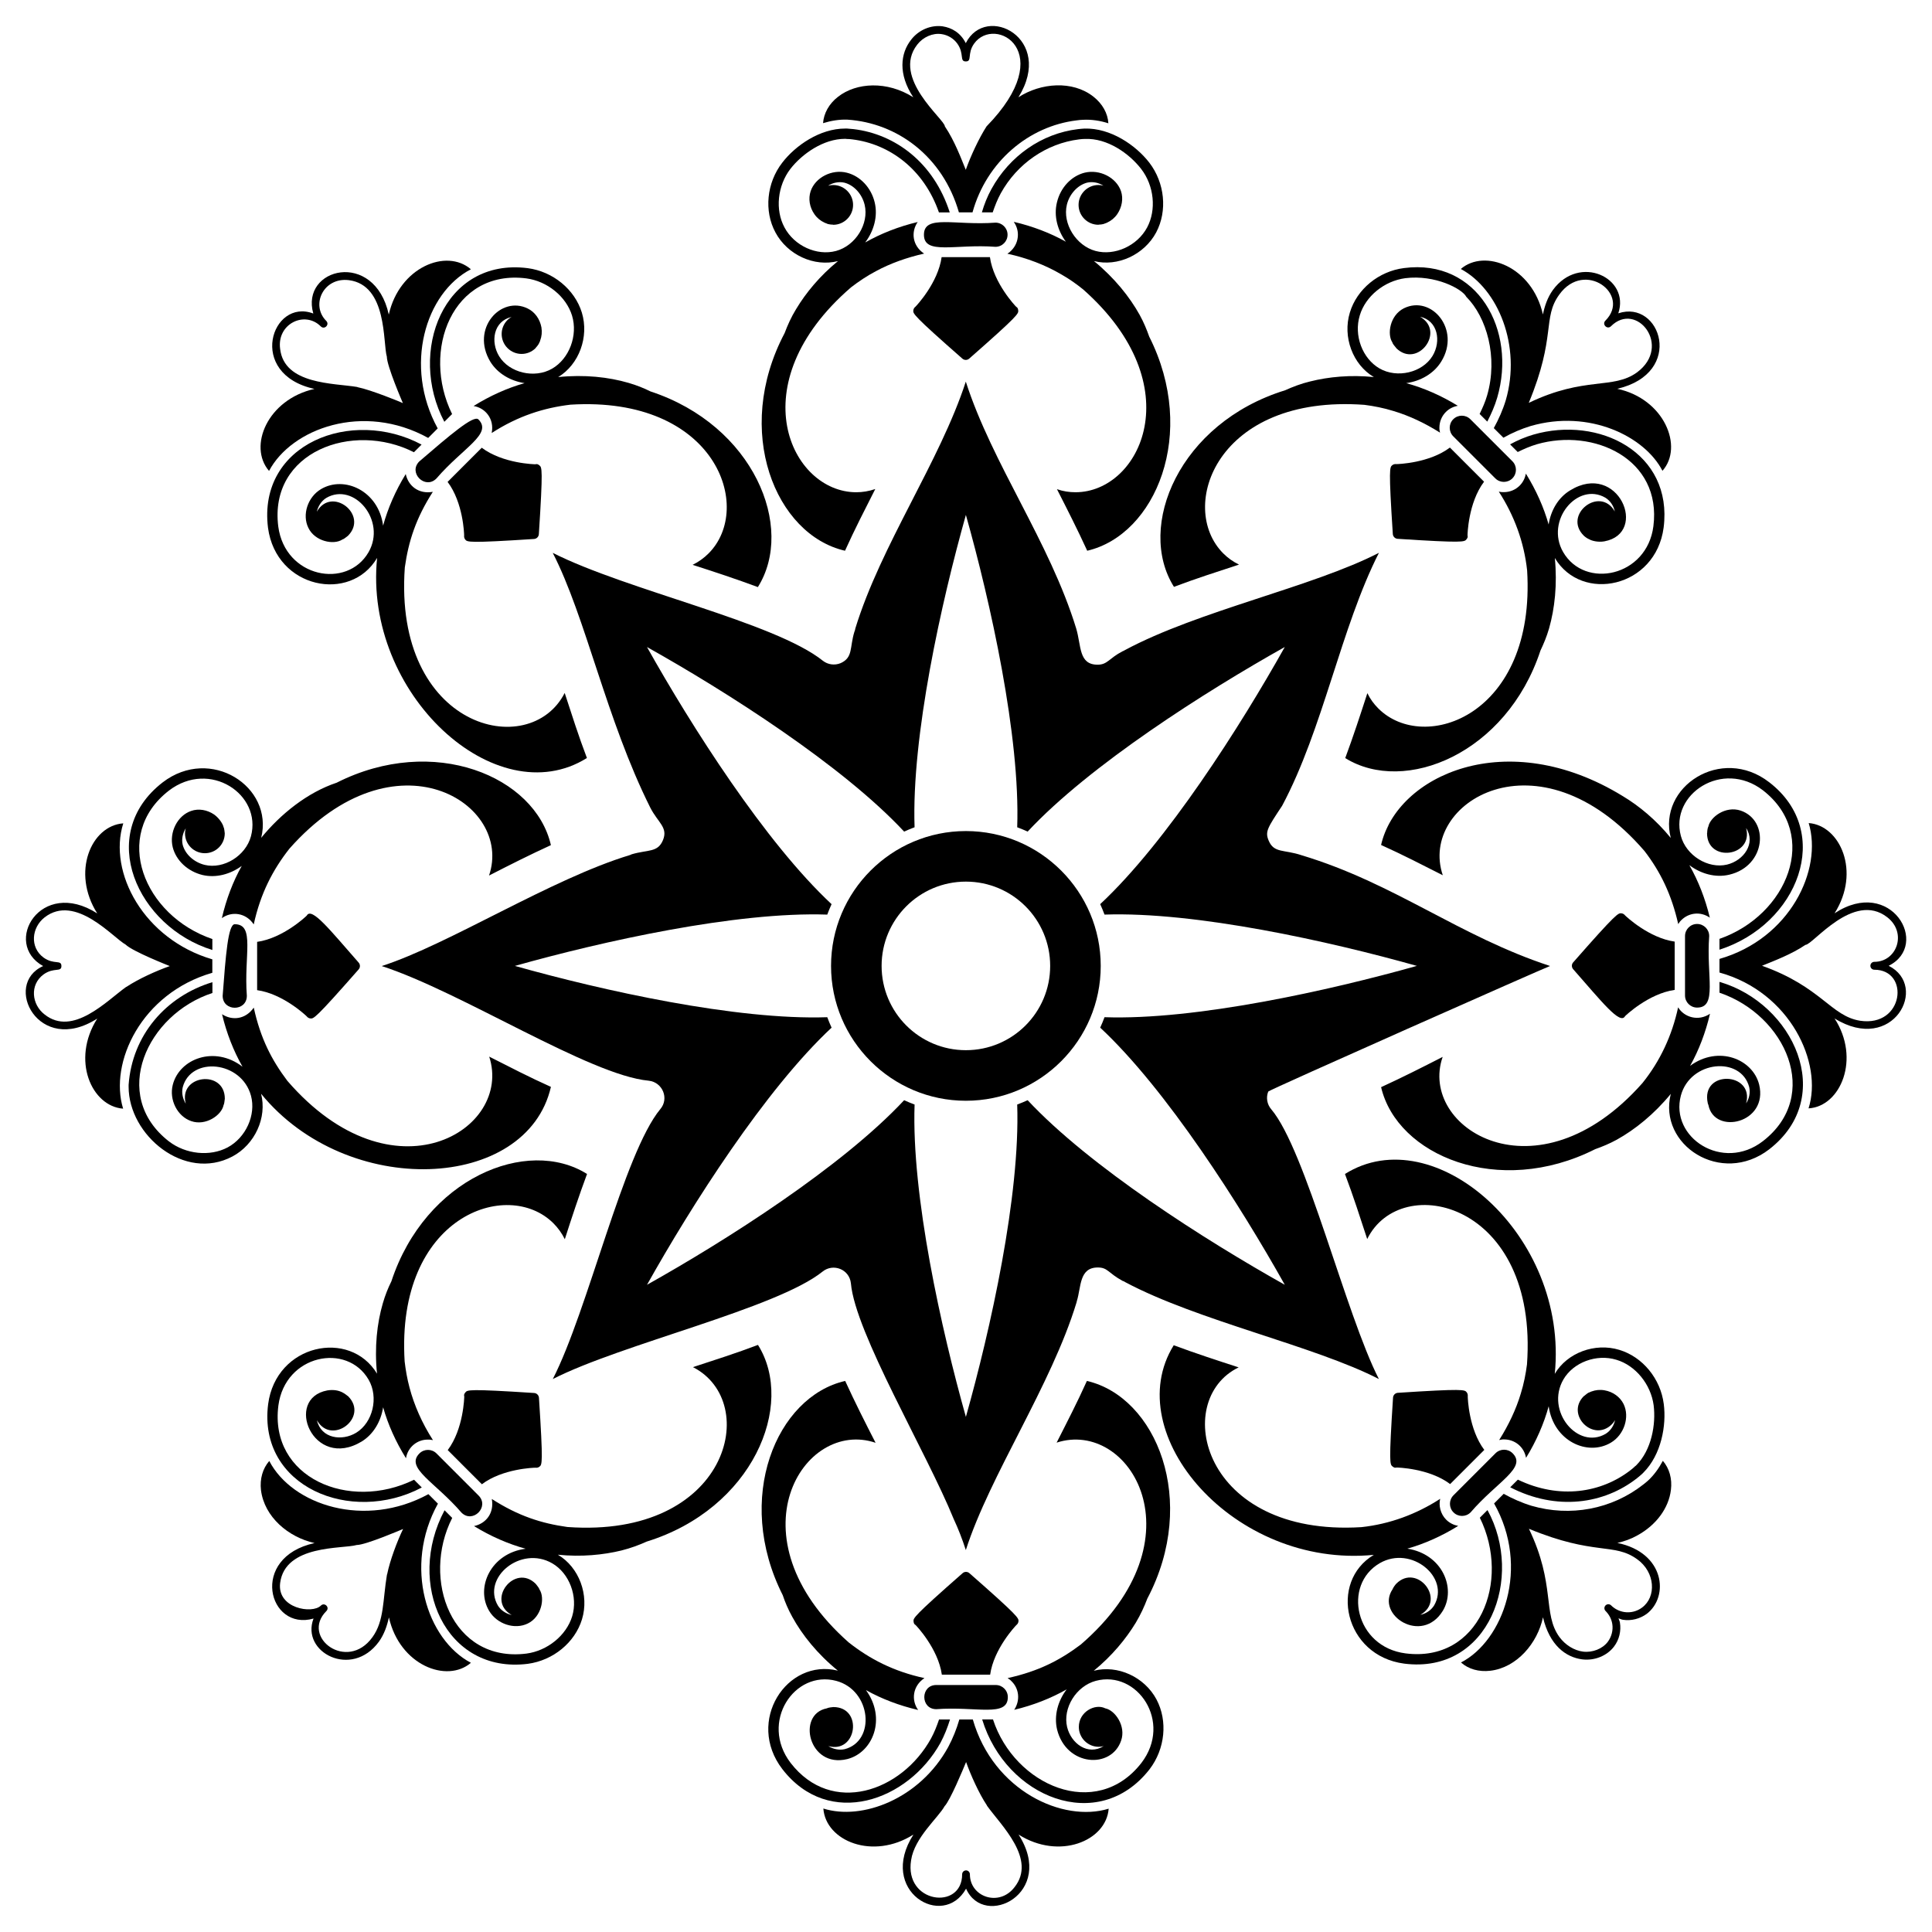
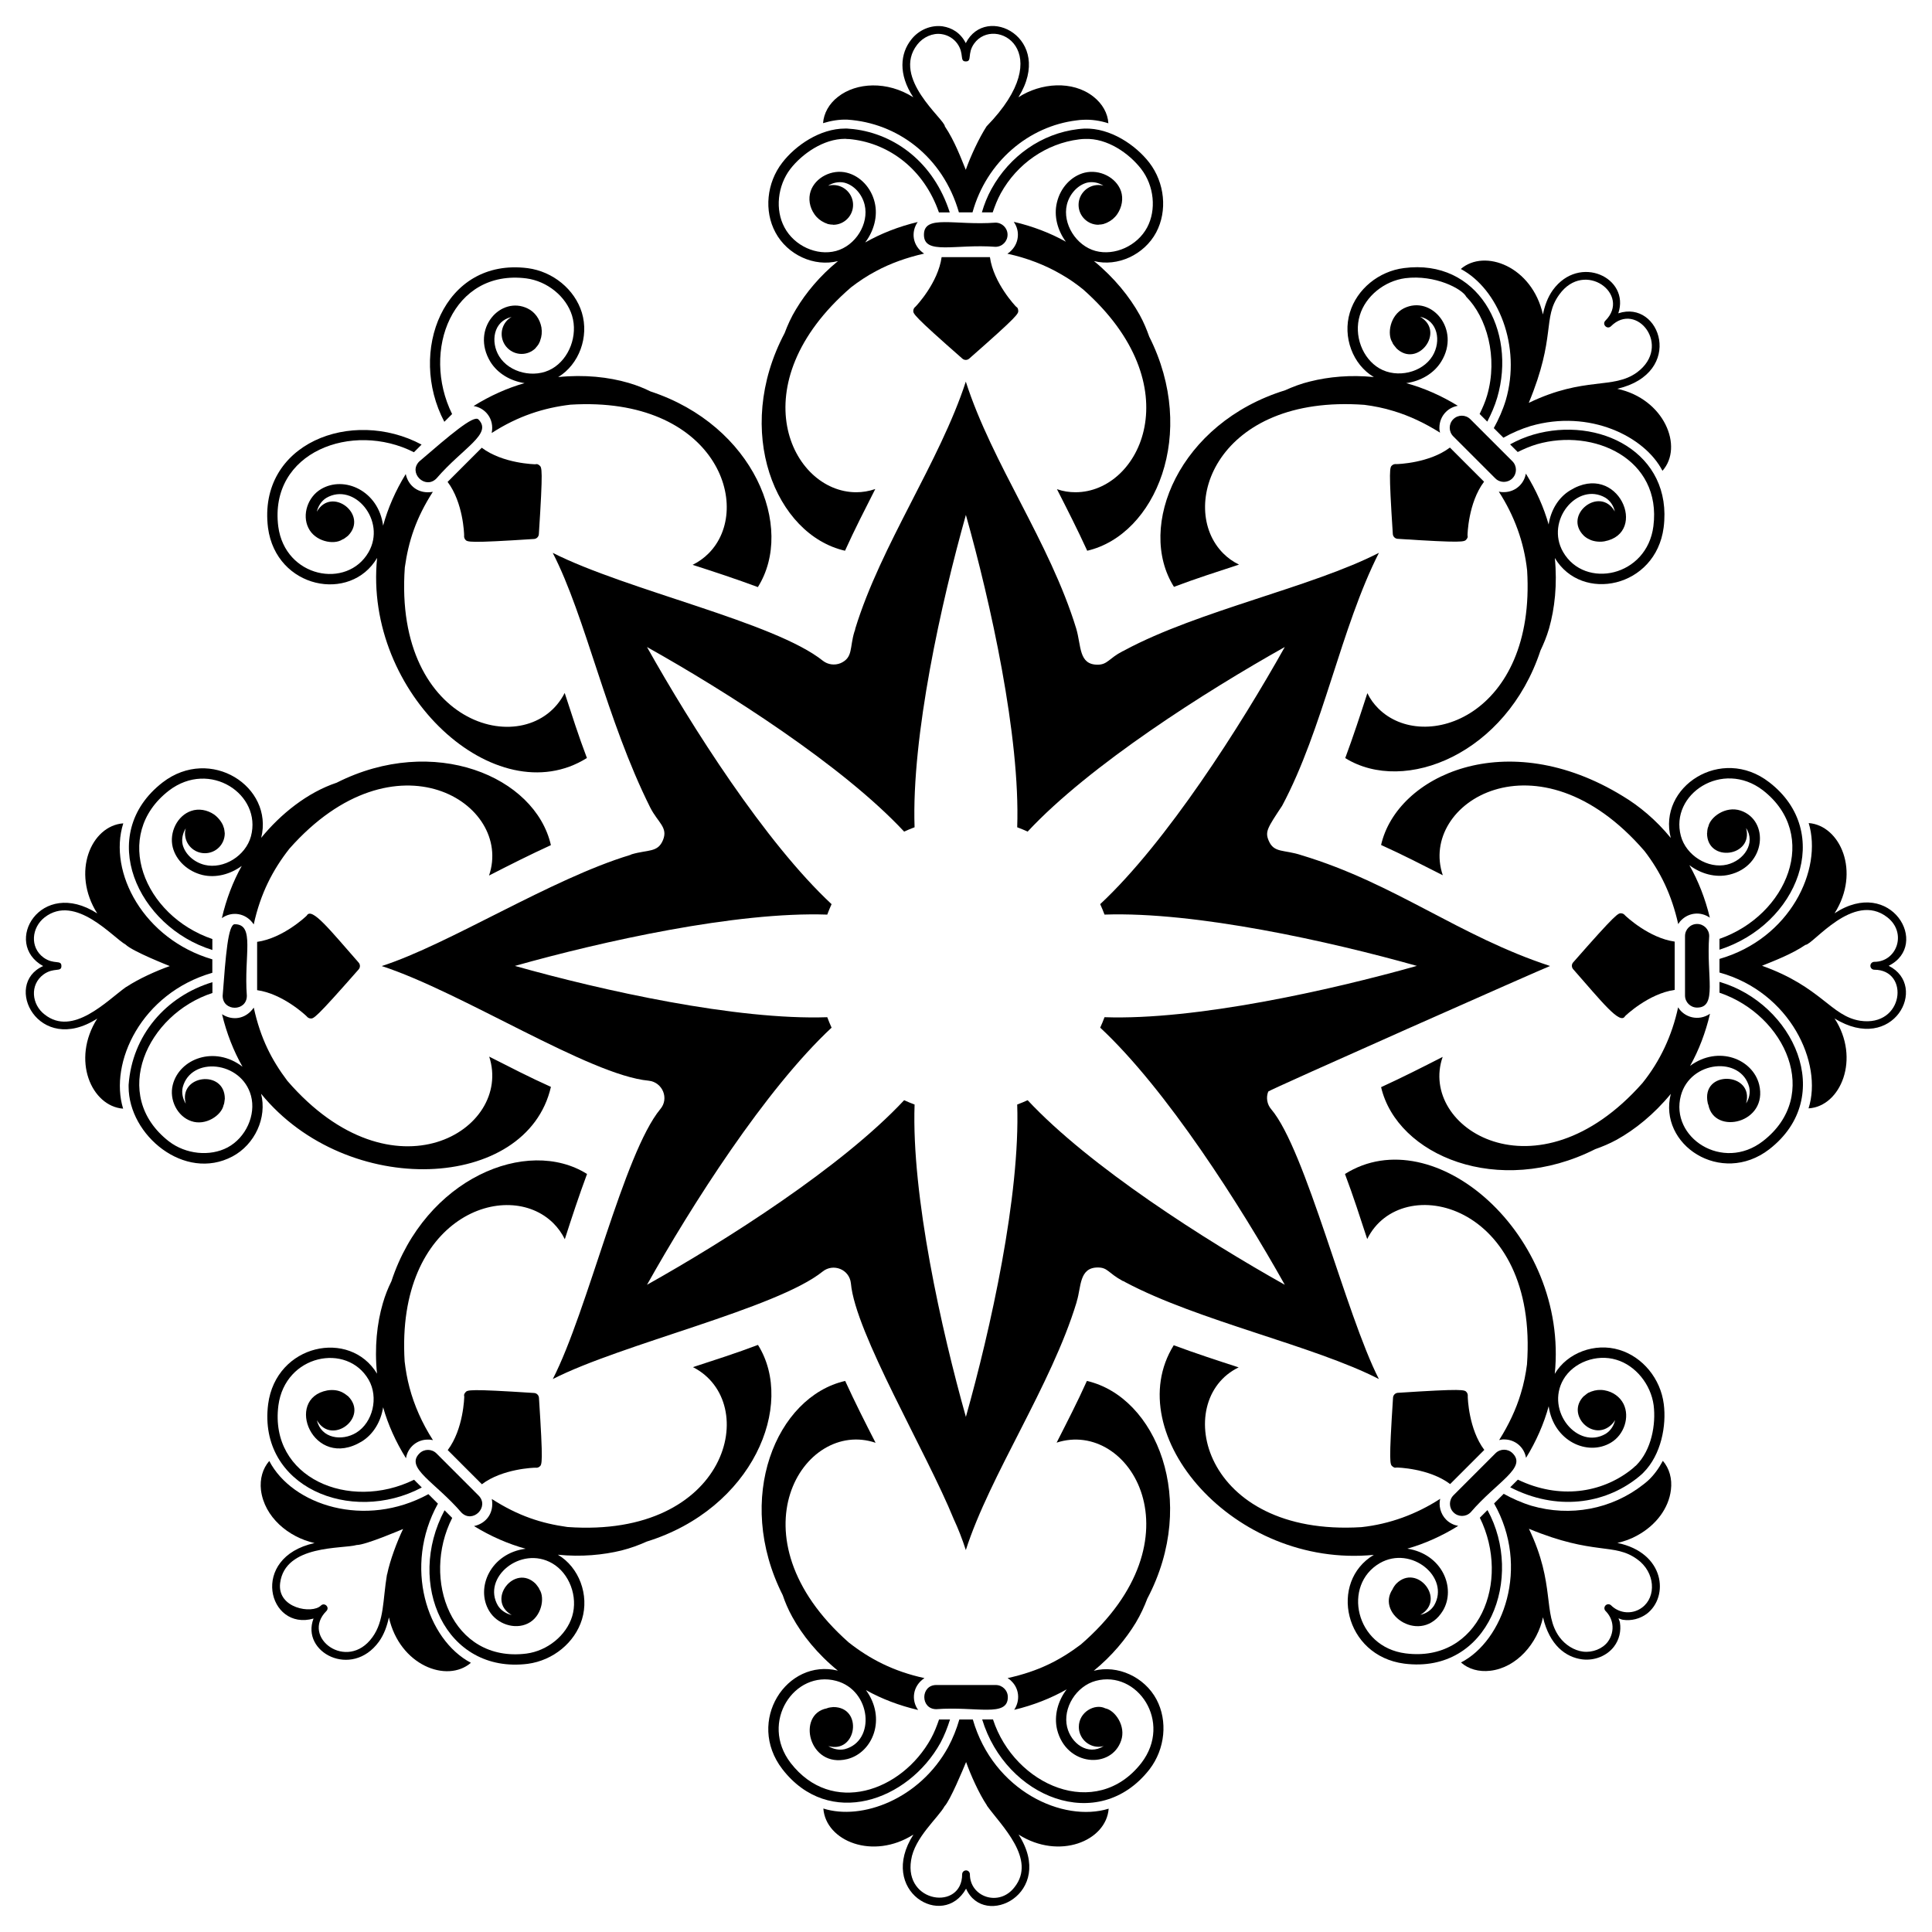
<svg xmlns="http://www.w3.org/2000/svg" fill="#000000" width="800px" height="800px" version="1.1" viewBox="144 144 512 512">
  <g>
    <path d="m392.13 596.95c10.594-0.801 18.957 2.25 18.957-3.203 0-0.887-0.359-1.688-0.938-2.266-0.578-0.578-1.379-0.938-2.266-0.938h-15.75c-4.242-0.004-4.246 6.406-0.004 6.406z" />
    <path d="m437.81 623.32c-12.062 3.727-30.543-4.664-36.004-23.645h-3.566c-0.734 2.519-1.703 4.961-2.945 7.289-7.555 13.809-22.879 19.547-33.098 16.316 0.633 8.625 13.109 13.73 23.871 6.898-9.59 14.98 7.863 25.27 13.953 14.34 4.766 10.758 23.898 1.262 13.914-14.34 10.758 6.824 23.234 1.719 23.875-6.859zm-24.957 20.809c-4.055 5.305-11.82 2.582-11.82-3.41 0-0.582-0.465-1.047-1.008-1.047-0.582 0-1.047 0.465-1.047 1.047 0 9.648-15.41 7.699-13.523-3.762 0.871-5.965 7.219-11.27 8.875-14.301 1.449-1.465 4.922-9.824 5.695-11.703 1.164 3.305 3.371 8.277 5.504 11.473 0 0.039 0.039 0.078 0.039 0.117 3.715 5.188 13.223 14.133 7.285 21.586z" />
    <path d="m351.35 612.86c12.34 15.926 33.336 8.469 41.895-7.016 1.047-1.977 1.859-4.031 2.519-6.164h-2.906c-0.582 1.707-1.242 3.41-2.133 5.039-7.769 14.086-26.305 20.562-37.203 6.473-8.273-10.809 1.016-24.699 12.09-21.742 9.316 2.504 10.516 15.938 2.25 18.098-1.512 0.348-3.102-0.039-4.34-0.812 7.566 2.082 9.281-10.348 1.316-10.348-0.461 0.051-1.277 0.113-1.742 0.348-8.047 1.57-4.805 15.953 5.426 13.445 6.816-1.719 10.457-10.77 4.961-18.289 4.148 2.324 8.836 4.109 13.836 5.273-1.871-2.594-1.473-6.356 1.668-8.449-8.215-1.777-14.535-5.094-20.074-9.457-31.715-28.051-11.992-59.418 7.129-52.902-2.75-5.348-5.504-10.812-8.059-16.391-18.215 4.144-29.531 31.078-16.547 56.773 0.621 1.863 1.434 3.762 2.519 5.738 2.637 4.805 6.664 9.844 12.094 14.262-13.543-3.34-24.48 13.391-14.699 26.121z" />
    <path d="m444.98 574.06c1.316-2.207 2.285-4.34 3.062-6.394 13.68-25.965 2.363-53.48-16.004-57.703-2.519 5.617-5.309 11.004-8.023 16.352 19.426-6.332 38.801 25.469 6.434 53.48-5.516 4.164-11.242 7.129-19.418 8.914 0.387 0.27 0.738 0.504 1.047 0.852 1.918 1.855 2.402 4.953 0.695 7.559 5.039-1.203 9.766-3.062 13.914-5.426-2.324 3.023-3.41 6.938-2.559 10.617 2.438 9.852 14.398 10.551 16.973 2.984 1.363-3.856-1.586-8.055-4.184-8.566-2.731-1.363-7.016 0.938-7.016 4.922 0 2.906 2.363 5.269 5.269 5.269 0.465 0 0.891-0.074 1.316-0.191-4.195 2.625-8.629-0.68-9.688-5.039-1.203-5.039 2.402-10.852 7.598-12.246 10.98-2.934 20.422 10.855 12.094 21.742-11.996 15.438-33.633 6-39.336-11.512h-2.867c6.281 20.695 30.797 30.633 44.375 13.18 4.109-5.387 4.844-12.789 1.82-18.484-3.18-5.969-10.309-9.227-16.625-7.598 4.844-3.953 8.527-8.449 11.121-12.711z" />
-     <path d="m413.9 573.71c0.102-0.867 0.148-1.262-13-12.805-0.512-0.449-1.285-0.453-1.801 0-13.145 11.543-13.098 11.938-12.996 12.801 0.051 0.445 0.152 0.734 0.543 0.949 0.09 0.074 5.984 6.211 6.953 13.148h12.801c0.953-6.805 6.637-12.84 6.941-13.141 0.305-0.223 0.512-0.574 0.559-0.953z" />
    <path d="m407.81 209.41c0.887 0 1.688-0.359 2.266-0.938 0.582-0.582 0.938-1.383 0.938-2.266 0-1.77-1.434-3.203-3.203-3.203-10.719 0.812-18.957-2.246-18.957 3.207 0 5.453 8.352 2.394 18.957 3.199z" />
    <path d="m366.07 169.66c-2.402 1.863-3.758 4.379-3.953 6.977 2.172-0.66 4.34-1.008 6.434-0.93 13.195 0.859 25.293 9.723 29.57 24.57h3.606c3.727-13.469 14.941-22.852 27.594-24.375 0.582-0.078 1.203-0.156 1.746-0.156 2.207-0.117 4.496 0.234 6.664 0.93-0.156-2.637-1.551-5.156-3.953-7.055-5.559-4.383-13.992-3.668-19.883 0.156 9.684-15.613-8.598-24.992-13.953-14.34-1.367-2.719-3.633-4.062-6.125-4.457-3.141-0.426-6.394 0.969-8.371 3.566-2.832 3.598-3.477 9.086 0.582 15.23-6.918-4.383-15.074-3.953-19.957-0.117zm21.004-13.832c1.551-2.016 4.109-3.141 6.434-2.793 1.668 0.234 3.219 1.164 4.188 2.519 1.922 2.691 0.512 4.727 2.25 4.727 1.766 0 0.297-2.051 2.207-4.727 5.461-7.648 22.691 2.066 3.293 21.938-2.031 3.16-4.266 7.992-5.504 11.508-1.141-2.766-2.949-7.691-5.543-11.508 0-1.848-14.207-12.789-7.324-21.664z" />
    <path d="m450.4 205.59c3.023-5.699 2.285-13.137-1.82-18.488-3.606-4.648-10.27-9.223-17.168-9.031-0.543 0.039-1.164 0.078-1.781 0.156-9.535 1.164-18.059 7.055-22.902 15.891-1.086 1.977-1.898 4.027-2.519 6.16h2.867c0.582-1.707 1.242-3.41 2.133-5.039 4.34-7.867 12.094-13.215 20.734-14.301 0.582-0.078 1.086-0.117 1.551-0.117 5.93-0.27 11.742 3.836 14.922 7.945 3.449 4.457 4.07 10.852 1.59 15.5-2.598 4.883-8.605 7.598-13.68 6.238-5.152-1.395-8.797-7.207-7.598-12.246 0.695-2.867 2.867-5.195 5.348-5.852 1.512-0.348 3.098 0 4.34 0.812-0.426-0.117-0.852-0.191-1.316-0.191-2.906 0-5.269 2.363-5.269 5.269s2.363 5.269 5.269 5.269c0.039 0 0.039-0.039 0.078-0.039h0.039 0.039c0.426 0 0.812-0.078 1.164-0.156 0.156-0.039 0.273-0.078 0.426-0.156 0.191-0.039 0.387-0.156 0.582-0.234 1.008-0.465 1.938-1.203 2.637-2.207 1.277-1.859 1.668-4.148 1.008-6.125-1.277-3.641-5.656-5.852-9.648-4.883-3.527 0.891-6.394 3.949-7.324 7.867-0.891 3.606 0.156 7.402 2.363 10.426-4.144-2.324-8.836-4.109-13.797-5.269 0.66 0.969 1.086 2.129 1.086 3.41 0 1.59-0.621 3.062-1.742 4.188-0.309 0.348-0.66 0.617-1.047 0.852 5.231 1.125 10.078 3.023 14.262 5.465 2.129 1.203 4.031 2.559 5.812 3.992 28.832 25.5 15.191 53.754-2.016 53.754-1.629 0-3.254-0.23-4.922-0.812 2.711 5.309 5.465 10.734 8.023 16.316 18.098-4.223 29.375-31.078 16.434-56.734-0.66-1.863-1.434-3.762-2.519-5.738-2.672-4.805-6.703-9.844-12.129-14.297 6.262 1.59 13.316-1.664 16.492-7.594z" />
    <path d="m354.99 225.89c-1.355 2.207-2.285 4.34-3.062 6.394-13.719 25.965-2.402 53.48 16.008 57.668 2.519-5.582 5.309-11.004 8.02-16.352-1.703 0.582-3.371 0.852-5.039 0.852-17.324 0-31.082-28.637-1.395-54.293 2.016-1.551 4.188-3.023 6.629-4.305 3.797-2.055 8.141-3.602 12.75-4.648-3.137-2.09-3.519-5.754-1.703-8.371-5.039 1.199-9.766 3.059-13.914 5.422 2.285-3.023 3.41-6.938 2.519-10.617-0.93-3.914-3.836-6.977-7.363-7.867-3.953-1.008-8.371 1.238-9.609 4.883-0.66 1.977-0.309 4.262 1.008 6.125 0.695 1.008 1.629 1.746 2.637 2.207 0.195 0.078 0.387 0.195 0.582 0.234 0.117 0.078 0.273 0.117 0.387 0.156 0.387 0.078 0.777 0.156 1.164 0.156h0.078 0.039s0.039 0.039 0.078 0.039c2.906 0 5.269-2.363 5.269-5.269s-2.363-5.269-5.269-5.269c-0.465 0-0.93 0.078-1.355 0.191 1.242-0.812 2.828-1.16 4.34-0.812 2.519 0.66 4.652 2.984 5.348 5.852 1.203 5.039-2.402 10.852-7.598 12.246-5.078 1.355-11.043-1.355-13.641-6.238-2.519-4.648-1.859-11.047 1.551-15.5 3.102-3.992 8.758-7.984 14.496-7.984 0.156 0 0.309 0 0.426 0.039 0.465 0 1.008 0.039 1.551 0.117 9.723 1.215 18.879 7.785 22.902 19.34h2.867c-4.246-13.207-14.445-20.723-25.43-22.062-0.66-0.074-1.238-0.117-1.781-0.156h-0.504c-6.703 0-13.176 4.496-16.664 9.031-4.148 5.352-4.883 12.789-1.82 18.488 3.18 5.969 10.309 9.223 16.586 7.598-4.844 3.949-8.527 8.445-11.086 12.707z" />
    <path d="m386.04 226.24c-0.102 0.867-0.148 1.262 13 12.805 0.512 0.449 1.285 0.453 1.801 0 13.145-11.543 13.098-11.938 12.996-12.801-0.051-0.445-0.152-0.734-0.543-0.949-0.09-0.074-5.981-6.211-6.953-13.148h-12.801c-0.953 6.805-6.637 12.84-6.941 13.141-0.305 0.223-0.512 0.574-0.559 0.953z" />
    <path d="m259.68 529.18c-1.246-1.246-3.269-1.262-4.531 0-3.856 3.848 4.191 7.586 11.137 15.672 3 2.996 7.527-1.531 4.531-4.531z" />
    <path d="m244.41 579.07c1.398-1.945 2.164-4.191 2.656-6.441 2.844 12.68 15.367 17.504 21.73 12.031-11.668-6.168-17.953-25.523-8.742-42.176l-2.519-2.519c-16.77 9.18-36.059 2.957-42.176-8.797-1.727 2-2.551 4.738-2.191 7.781 0.918 7.059 7.211 12.406 14.195 13.977-17.402 3.809-12.273 23.441-0.273 20.004-3.43 8.941 10.109 16.031 17.32 6.141zm-26.172-15.539c1.297-10.285 16.641-9.008 20.277-10.086 2.391 0 11.902-4.082 12.305-4.25-1.59 3.316-3.496 8.383-4.219 12.004-0.027 0.027-0.027 0.082-0.055 0.109-1.133 6.781-0.691 12.203-3.836 16.551-6.711 9.348-19.109-0.004-12.223-6.906 0.988-0.984-0.484-2.418-1.453-1.453-2.273 2.281-11.613 0.77-10.797-5.969z" />
    <path d="m293.68 472.41c1.836-5.727 3.754-11.539 5.891-17.293-15.812-9.949-42.859 1.094-51.848 28.445-0.879 1.754-1.645 3.672-2.273 5.836-1.535 5.262-2.246 11.672-1.535 18.637-7.203-11.93-26.766-7.848-28.855 8.082-2.766 21.82 21.863 32.055 40.723 22.086l-2.055-2.055c-17.254 8.48-38.398-0.555-35.953-19.676 1.797-13.516 18.191-16.738 23.922-6.82 2.688 4.656 1.125 11.316-3.289 14.031-3.777 2.301-9.293 1.57-10.414-3.289 3.898 6.824 13.875-0.762 8.25-6.387-0.387-0.156-1.922-2.086-5.481-1.535-11.613 2.148-3.797 21.316 9.098 13.539 3.152-1.945 5.098-5.371 5.672-9.07 1.289 4.574 3.344 9.152 6.055 13.508 0.488-3.019 3.086-4.981 5.809-4.934 0.465-0.027 0.934 0.055 1.344 0.137-2.879-4.465-4.988-9.262-6.219-13.945-0.629-2.332-1.016-4.633-1.289-6.934-2.356-38.422 27.266-48.75 39.434-36.582 1.18 1.18 2.219 2.602 3.016 4.219z" />
    <path d="m308.7 554.89c2.496-0.629 4.688-1.453 6.688-2.356 28.035-8.688 39.488-36.145 29.484-52.121-5.754 2.191-11.535 4.027-17.234 5.891 18.211 9.27 9.426 45.445-33.27 42.367-6.852-0.961-12.961-2.891-20.031-7.426 0.672 3.777-1.574 6.523-4.715 7.18 4.414 2.715 9.07 4.742 13.676 6.004-9.242 1.207-13.348 10.312-9.672 16.469 2.109 3.535 6.797 5.043 10.25 3.344 3.641-1.742 4.598-6.769 3.098-9.016-0.172-0.52-0.551-0.867-0.988-1.48-5.551-5.547-13.277 4.312-6.387 8.25-1.426-0.328-2.824-1.18-3.644-2.496-4.316-7.375 6.027-16.027 14.387-11.207 4.551 2.629 6.879 8.797 5.289 14.059-1.562 5.07-6.551 9.125-12.113 9.863-19.766 2.492-27.957-19.672-19.676-35.953l-2.027-2.027c-10.352 19.383 0.203 43.43 22.059 40.695 6.715-0.906 12.469-5.617 14.359-11.785 1.973-6.465-0.766-13.812-6.387-17.129 6.223 0.629 12.008 0.055 16.855-1.125z" />
    <path d="m286.97 532.68c0.684-0.539 0.996-0.785-0.141-18.246-0.043-0.676-0.582-1.23-1.273-1.277-17.457-1.133-17.703-0.82-18.242-0.137-0.281 0.348-0.414 0.629-0.285 1.055 0.012 0.113-0.164 8.621-4.379 14.215l9.051 9.051c5.484-4.137 13.77-4.387 14.199-4.383 0.375 0.059 0.773-0.043 1.07-0.277z" />
    <path d="m529.13 255.1c-0.625 0.625-0.938 1.445-0.938 2.266 0 0.82 0.312 1.641 0.938 2.266l11.137 11.137c0.625 0.625 1.445 0.938 2.266 0.938s1.641-0.312 2.266-0.938c1.254-1.254 1.254-3.281 0-4.531l-11.137-11.137c-1.254-1.25-3.277-1.25-4.531 0z" />
    <path d="m555.52 220.87c-1.398 1.945-2.164 4.191-2.633 6.469-2.848-12.727-15.422-17.516-21.758-12.059 9.941 5.312 16.082 20.438 11.922 34.773-0.793 2.606-1.891 5.07-3.18 7.402l2.551 2.547c2.273-1.285 4.684-2.328 7.207-3.098 15.617-4.523 30.277 2.781 34.941 11.863 5.672-6.379 0.457-19.09-11.977-21.73 18.031-4.227 11.457-23.758 0.273-20.004 3.172-9.422-10.309-15.816-17.348-6.164zm22.309 21.812c-6.398 4.641-13.832 0.934-28.691 8.082 7.336-17.672 3.543-22.418 8.082-28.691 6.731-9.379 19.129-0.008 12.223 6.906-0.98 0.98 0.5 2.457 1.48 1.48 6.773-6.781 16.297 5.269 6.906 12.223z" />
    <path d="m584.88 283.82c2.516-19.863-17.191-29.703-34.555-24.633-2.164 0.629-4.191 1.508-6.141 2.574l2.027 2.027c1.617-0.793 3.289-1.531 5.07-2.055 15.086-4.359 33.16 3.879 30.883 21.73-1.707 13.383-18.16 16.789-23.926 6.824-4.801-8.363 3.828-18.668 11.207-14.387 1.316 0.82 2.191 2.191 2.496 3.644-3.938-6.891-13.793 0.84-8.25 6.387 0.391 0.391 1.09 0.855 1.48 0.984 0.539 0.359 2.273 0.859 4 0.547 11.836-2.18 3.637-21.336-9.07-13.508-3.18 1.918-5.125 5.344-5.699 9.043-1.289-4.574-3.344-9.152-6.027-13.484-0.219 1.152-0.742 2.273-1.645 3.18-1.125 1.121-2.606 1.727-4.191 1.727-0.465 0.027-0.902-0.027-1.344-0.137 4.109 6.359 6.695 13.383 7.508 20.883 2.356 38.418-27.266 48.75-39.434 36.582-1.152-1.152-2.137-2.465-2.906-4.055-1.836 5.672-3.727 11.453-5.863 17.207 15.785 9.809 42.75-1.207 51.738-28.5 0.848-1.781 1.645-3.672 2.273-5.836 1.508-5.289 2.219-11.699 1.535-18.688 7.141 11.977 26.742 7.867 28.832-8.059z" />
    <path d="m491.26 245.07c-2.519 0.602-4.684 1.453-6.688 2.356-28.062 8.66-39.516 36.117-29.461 52.094 5.727-2.168 11.539-4.027 17.238-5.894-1.617-0.793-2.988-1.781-4.164-2.961-12.25-12.25-1.727-42.23 37.406-39.379 2.519 0.328 5.098 0.824 7.727 1.645 4.137 1.234 8.305 3.207 12.305 5.727-0.082-0.41-0.191-0.848-0.164-1.312 0-1.59 0.605-3.07 1.727-4.191 0.848-0.848 1.945-1.398 3.152-1.617-4.41-2.715-9.07-4.742-13.676-6.004 3.754-0.523 7.316-2.496 9.289-5.727 5.227-8.48-2.594-17.699-9.895-14.113-3.766 1.887-4.488 6.93-3.066 9.043 0.082 0.414 0.668 1.051 0.93 1.371l0.027 0.027s0 0.055 0.027 0.082c5.609 5.609 13.219-4.356 6.356-8.277 4.676 0.977 5.695 6.461 3.289 10.414-2.711 4.41-9.371 5.973-14.031 3.289-4.551-2.633-6.852-8.77-5.234-14.059 1.508-5.066 6.496-9.125 12.059-9.863 7.91-0.992 15.129 2.856 16.168 4.934 5.379 5.379 8.48 15.98 5.508 26.172-0.492 1.699-1.207 3.289-1.973 4.879l2.027 2.027c1.043-2.027 1.973-4.109 2.633-6.356 5.219-17.832-5.199-36.879-24.691-34.34-6.715 0.848-12.496 5.59-14.359 11.785-1.973 6.465 0.766 13.812 6.356 17.102-6.215-0.633-11.996-0.059-16.82 1.148z" />
    <path d="m528.24 262.61c-5.484 4.133-13.773 4.387-14.199 4.383-0.371-0.055-0.77 0.047-1.07 0.281-0.684 0.539-0.996 0.789 0.141 18.246 0.043 0.66 0.57 1.227 1.273 1.273 17.457 1.133 17.703 0.824 18.242 0.141 0.277-0.352 0.414-0.629 0.285-1.055-0.012-0.117 0.16-8.625 4.379-14.219z" />
    <path d="m206.21 388.93c-1.77 0-2.398 8.312-3.203 18.957 0.004 4.238 6.41 4.238 6.41 0-0.812-10.699 2.246-18.957-3.207-18.957z" />
    <path d="m200.27 401.8v-3.566c-18.113-5.293-27.707-23.039-23.602-36.039-8.527 0.625-13.812 12.98-6.898 23.871-15.008-9.602-25.254 7.918-14.34 13.953-10.809 4.805-1.238 23.891 14.34 13.914-6.965 10.988-1.5 23.254 6.859 23.875-3.766-12.191 4.852-30.602 23.641-36.008zm-22.863 3.762c-5.109 3.656-14.117 13.23-21.586 7.285-3.426-2.621-4.012-7.871-0.273-10.617 2.731-1.953 4.727-0.508 4.727-2.211 0-1.781-1.965-0.273-4.727-2.25-3.707-2.727-3.188-7.945 0.273-10.656 8.172-6.336 18.148 5.394 21.469 7.211 1.875 1.828 11.301 5.531 11.703 5.695-3.703 1.309-8.406 3.461-11.473 5.504-0.035 0-0.074 0.039-0.113 0.039z" />
    <path d="m273.6 376.03c5.348-2.75 10.812-5.504 16.395-8.059-4.148-18.215-31.082-29.531-56.773-16.547-7.773 2.594-14.863 8.309-20 14.609 3.356-13.582-13.445-24.426-26.121-14.688-17.836 13.824-6.68 38.277 13.176 44.414v-2.906c-18.195-6.195-26.762-27.539-11.512-39.336 10.832-8.285 24.695 1.027 21.742 12.094-1.395 5.191-7.207 8.797-12.246 7.598-2.867-0.699-5.195-2.828-5.852-5.348-0.348-1.512 0.039-3.102 0.812-4.34-0.117 0.426-0.195 0.852-0.195 1.316 0 2.945 2.363 5.273 5.269 5.273s5.269-2.324 5.269-5.273c-0.086-0.508-0.086-1.223-0.348-1.742-0.113-0.574-0.953-2.129-2.441-3.219-1.859-1.277-4.148-1.664-6.121-0.969-3.644 1.238-5.852 5.656-4.883 9.609 0.891 3.527 3.953 6.394 7.867 7.363 3.606 0.852 7.402-0.191 10.426-2.402-2.324 4.148-4.109 8.836-5.269 13.836 2.606-1.879 6.367-1.457 8.449 1.664 1.766-8.148 5.043-14.469 9.457-20.074 28.055-31.723 59.418-11.984 52.898 7.125z" />
    <path d="m205.59 450.48c5.969-3.176 9.223-10.309 7.598-16.625 22.859 28.016 70.445 25.863 76.812-1.82-5.621-2.519-11.008-5.309-16.355-8.02 6.328 19.457-25.477 38.793-53.48 6.434-4.188-5.547-7.137-11.285-8.914-19.418-2.199 3.152-5.734 3.492-8.41 1.746 1.203 5.039 3.062 9.766 5.426 13.914-7.387-5.68-16.727-2.144-18.484 4.805-1.008 3.992 1.238 8.371 4.883 9.609 3.844 1.359 8.043-1.57 8.566-4.188 0.246-0.488 0.223-1.004 0.348-1.742 0-7.856-12.426-6.324-10.348 1.316-0.773-1.242-1.164-2.828-0.812-4.34 2.168-8.285 15.602-7.043 18.098 2.25 1.355 5.078-1.355 11.082-6.199 13.68-4.691 2.481-11.086 1.82-15.539-1.59-15.738-12.219-5.832-33.688 11.512-39.336v-2.867c-12.344 3.746-21.27 14.066-22.207 27.207v0.504c-0.008 12.879 14.852 25.191 27.508 18.48z" />
    <path d="m225.29 386.65c-0.074 0.09-6.211 5.981-13.148 6.953v12.801c6.805 0.953 12.84 6.637 13.141 6.941 0.227 0.301 0.578 0.512 0.957 0.555 0.867 0.102 1.262 0.148 12.805-13 0.227-0.258 0.34-0.578 0.34-0.902 0-0.32-0.113-0.645-0.34-0.902-7.621-8.672-12.465-14.84-13.754-12.445z" />
    <path d="m593.75 388.86c-0.887 0-1.688 0.359-2.266 0.938-0.582 0.582-0.938 1.383-0.938 2.266v15.75c0 1.781 1.441 3.207 3.203 3.207 5.465 0 2.398-8.312 3.203-18.957 0-1.77-1.434-3.203-3.203-3.203z" />
    <path d="m630.18 386.03c7.004-11.047 1.453-23.293-6.859-23.91 3.754 12.375-4.934 30.621-23.641 36.004v3.606c18.766 5.199 27.445 24.047 23.602 36 8.539-0.496 13.812-13.207 6.898-23.832 15.512 9.602 25.102-8.547 14.34-13.953 11.172-5.559 0.59-23.77-14.34-13.914zm10.539 12.867c-0.582 0-1.047 0.465-1.047 1.043 0 0.582 0.465 1.047 1.047 1.047 9.457 0 7.863 15.262-3.758 13.523-7.777-1.238-10.246-8.957-26.004-14.574 3.238-1.32 7.84-3.051 11.512-5.539 1.977 0 12.703-14.273 21.664-7.324 5.32 4.098 2.586 11.824-3.414 11.824z" />
    <path d="m612.86 448.58c17.977-13.934 6.41-38.688-13.176-44.371v2.867c17.578 5.984 27.098 27.277 11.512 39.336-10.648 8.238-24.719-0.941-21.742-12.094 2.519-9.305 15.906-10.496 18.098-2.25 0.348 1.516 0 3.102-0.812 4.34 2.277-8.336-12.164-9.016-10.152 0 0.039 0.156 0.078 0.273 0.156 0.43 1.582 8.07 15.934 4.824 13.449-5.426-1.707-6.754-10.762-10.461-18.293-4.961 2.324-4.144 4.106-8.836 5.269-13.797-3.074 2.09-6.856 0.949-8.449-1.703-1.613 7.504-4.793 14.277-9.457 20.074-28.023 31.684-59.496 11.859-52.941-6.938-5.309 2.715-10.734 5.465-16.316 8.02 4.227 18.102 31.082 29.375 56.734 16.434 1.859-0.66 3.762-1.434 5.738-2.519 4.805-2.676 9.844-6.707 14.301-12.133-3.422 13.52 13.348 24.473 26.082 14.691z" />
    <path d="m599.68 392.81v2.867c20.797-6.672 30.406-31.121 13.176-44.375-12.715-9.855-29.59 1.242-26.082 14.766-3.953-4.844-8.449-8.527-12.711-11.082-30.809-18.922-59.879-5.461-64.062 12.941 5.582 2.519 11.008 5.309 16.355 8.023-6.527-19.184 25.277-39.027 53.441-6.434 4.25 5.527 7.172 11.527 8.953 19.379 0.234-0.348 0.465-0.734 0.812-1.047 1.965-1.965 5.059-2.387 7.559-0.66-1.203-5.039-3.062-9.766-5.426-13.914 3.023 2.289 6.938 3.41 10.617 2.519 9.715-2.312 10.652-14.363 2.984-16.977-4.012-1.336-8.082 1.742-8.566 4.227-0.211 0.316-0.309 1.246-0.309 1.629v0.039s-0.039 0.039-0.039 0.078c0 7.934 12.422 6.269 10.348-1.355 2.637 4.023-0.582 8.605-5.039 9.688-5.039 1.203-10.852-2.402-12.246-7.598-2.953-11.051 10.996-20.312 21.742-12.094 15.223 11.836 6.5 33.105-11.508 39.379z" />
    <path d="m574.66 413.29c0.074-0.09 6.211-5.984 13.148-6.953v-12.801c-6.805-0.953-12.84-6.637-13.141-6.941-0.227-0.301-0.578-0.512-0.957-0.555-0.867-0.102-1.262-0.148-12.805 13-0.227 0.258-0.34 0.578-0.34 0.902 0 0.32 0.113 0.645 0.34 0.902 7.621 8.668 12.465 14.84 13.754 12.445z" />
    <path d="m255.11 266.29c-3 3.004 1.539 7.527 4.531 4.531 7.086-8.227 14.973-11.828 11.141-15.672-1.254-1.246-7.578 4.184-15.672 11.141z" />
-     <path d="m215.3 268.8c5.918-11.199 24.934-18.277 42.176-8.742l2.519-2.523c-9.051-16.512-3.309-35.875 8.797-42.176-6.519-5.629-18.961-0.5-21.758 12.004-3.812-17.328-23.484-12.387-20.004-0.273-11.012-4.207-17.793 16 0.301 19.977-12.426 2.781-17.645 15.219-12.031 21.734zm2.934-32.363c-0.887-6.637 6.527-10.184 10.77-5.945 0.992 0.992 2.418-0.488 1.453-1.453-4.184-4.18-0.773-11.609 5.973-10.797 10.285 1.297 9 16.598 10.086 20.277 0.02 2.5 4.082 11.91 4.25 12.305-0.629-0.301-8.391-3.492-12.004-4.219-0.027-0.027-0.082-0.027-0.109-0.055-6.207-1.035-19.34-0.617-20.418-10.113z" />
    <path d="m298.2 226.85c-1.891-6.164-7.672-10.906-14.359-11.785-22.309-2.828-31.844 22.234-22.086 40.719l2.055-2.055c-8.289-16.855 0.184-38.438 19.676-35.953 5.562 0.742 10.551 4.797 12.113 9.867 1.59 5.262-0.738 11.426-5.289 14.059-4.66 2.684-11.316 1.125-14.031-3.289-2.34-3.84-1.535-9.297 3.289-10.414-0.383 0.219-0.738 0.465-1.07 0.793-2.082 2.082-2.055 5.398 0 7.453 2.055 2.055 5.371 2.082 7.453 0 0 0 0-0.055 0.027-0.082s0.027-0.027 0.055-0.055c0.273-0.273 0.492-0.602 0.715-0.93 0.055-0.109 0.137-0.246 0.191-0.41 0.109-0.164 0.191-0.355 0.219-0.547 0.41-1.07 0.52-2.219 0.328-3.453-0.41-2.219-1.754-4.109-3.644-5.012-7.094-3.492-15.188 5.336-9.895 14.109 1.945 3.152 5.371 5.098 9.07 5.672-4.578 1.289-9.152 3.344-13.512 6.059 3.129 0.508 5.543 3.43 4.797 7.152 7.012-4.516 13.797-6.664 20.883-7.508 38.418-2.356 48.75 27.27 36.582 39.434-1.18 1.18-2.602 2.219-4.219 3.016 5.727 1.836 11.535 3.754 17.293 5.894 9.949-15.812-1.094-42.859-28.445-51.848-1.754-0.875-3.672-1.645-5.836-2.273-5.262-1.535-11.676-2.25-18.633-1.535 5.531-3.352 8.219-10.641 6.273-17.078z" />
    <path d="m299.54 344.88c-2.191-5.754-4.027-11.535-5.891-17.238-9.285 18.234-45.445 9.418-42.367-33.27 0.969-6.914 2.938-13.035 7.426-20.031-3.785 0.676-6.527-1.594-7.18-4.711-2.711 4.41-4.742 9.07-6 13.672-1.203-9.242-10.309-13.348-16.469-9.672-3.535 2.109-5.043 6.797-3.344 10.25 1.734 3.633 6.754 4.606 9.016 3.098 0.527-0.168 0.855-0.543 1.48-0.984 5.547-5.547-4.316-13.27-8.25-6.387 0.328-1.426 1.18-2.82 2.496-3.644 7.375-4.316 16.027 6.027 11.207 14.387-5.703 9.863-22.121 6.738-23.922-6.824-2.488-19.766 19.672-27.961 35.953-19.676l2.027-2.027c-18.488-9.863-43.488-0.309-40.695 22.062 2.172 16.113 21.844 19.949 28.91 7.973-3.644 35.977 31.527 68.098 55.602 53.023z" />
    <path d="m286.94 267.32c-0.348-0.281-0.629-0.414-1.055-0.285-0.117 0.012-8.621-0.16-14.215-4.379l-9.051 9.051c4.137 5.484 4.387 13.773 4.383 14.199-0.055 0.371 0.047 0.77 0.281 1.066 0.539 0.684 0.789 1 18.246-0.137 0.668-0.039 1.227-0.578 1.273-1.273 1.129-17.457 0.82-17.703 0.137-18.242z" />
    <path d="m533.72 544.8c7-8.145 14.992-11.816 11.137-15.672-0.625-0.625-1.445-0.938-2.266-0.938-0.82 0-1.641 0.312-2.266 0.938l-11.137 11.137c-1.25 1.254-1.254 3.277 0 4.531 1.25 1.254 3.277 1.254 4.531 0.004z" />
    <path d="m586.81 538.86c0.383-3.016-0.438-5.754-2.137-7.727-1.066 2-2.356 3.781-3.891 5.207-0.438 0.383-0.848 0.742-1.289 1.07-8.414 6.606-19.402 8.605-29.598 5.644-2.606-0.793-5.07-1.891-7.398-3.176l-2.547 2.551c9.586 16.934 2.41 36.406-8.77 42.145 1.973 1.754 4.738 2.551 7.781 2.191 7.012-0.832 12.492-7.285 13.949-14.168 1.738 7.406 6.027 10.586 10.387 11.152 3.262 0.41 6.578-0.934 8.441-3.398 1.371-1.809 1.918-4.109 1.562-6.332-0.055-0.383-0.246-0.738-0.383-1.152 0.41 0.137 0.766 0.328 1.152 0.383 2.219 0.359 4.523-0.246 6.332-1.562 5.984-4.555 4.805-16.223-7.781-18.797 1.836-0.414 3.617-1.043 5.262-1.973 5.035-2.742 8.352-7.262 8.926-12.059zm-8.934 18.363c4.805 3.441 5.129 9.957 1.289 12.797-1.344 1.016-3.098 1.453-4.742 1.18-1.316-0.219-2.519-0.82-3.453-1.754-0.41-0.41-1.07-0.41-1.48 0-0.41 0.414-0.41 1.07 0 1.48 0.934 0.934 1.562 2.113 1.781 3.426 0.273 1.645-0.191 3.426-1.207 4.769-1.398 1.836-4.027 2.879-6.519 2.578-2.387-0.301-4.715-1.754-6.277-3.863-4.527-6.238-0.973-13.891-8.086-28.691 17.438 7.219 22.496 3.59 28.695 8.078z" />
    <path d="m516.14 584.88c22.512 2.848 31.832-22.918 22.059-40.695l-2.027 2.027c8.324 16.926-0.254 38.438-19.676 35.953-13.371-1.707-16.801-18.152-6.824-23.922 8.352-4.793 18.68 3.812 14.387 11.207-0.824 1.316-2.191 2.191-3.644 2.496 6.945-3.981-0.871-13.762-6.387-8.25-0.273 0.281-0.852 1.074-0.988 1.48-4.566 6.769 7.769 14.828 13.344 5.672 3.539-5.93-0.129-14.996-9.426-16.441 4.574-1.289 9.152-3.344 13.48-6.027-1.152-0.219-2.273-0.738-3.18-1.645-1.574-1.57-2.019-3.82-1.59-5.535-6.285 4.062-13.324 6.691-20.883 7.508-42.297 2.598-50.43-33.684-32.527-42.34-5.672-1.836-11.453-3.727-17.207-5.863-14.578 23.453 15.859 59.191 53.027 55.547-11.973 7.137-7.859 26.738 8.062 28.828z" />
    <path d="m500.43 455.12c2.164 5.727 4.031 11.539 5.894 17.238 8.941-18.184 45.469-9.723 42.34 33.238-0.328 2.519-0.824 5.098-1.645 7.727-1.234 4.137-3.207 8.305-5.727 12.305 0.41-0.082 0.848-0.191 1.316-0.164 2.789 0 5.266 1.895 5.809 4.875 2.715-4.41 4.742-9.07 6-13.672 1.281 9.219 10.285 13.352 16.496 9.645 3.508-2.082 5.043-6.797 3.344-10.25-0.934-1.863-2.797-3.234-5.043-3.617-1.207-0.219-2.383-0.082-3.426 0.301-0.191 0.082-0.41 0.137-0.574 0.246-0.453 0.094-0.98 0.645-1.371 0.93l-0.027 0.027s-0.055 0-0.082 0.027c-4.918 4.918 2.516 12.391 7.453 7.453 0.328-0.328 0.602-0.711 0.824-1.094-0.301 1.453-1.18 2.824-2.496 3.644-7.394 4.32-16.012-6.055-11.207-14.391 2.633-4.551 8.77-6.852 14.059-5.234 5.07 1.508 9.125 6.496 9.867 12.059 0.629 5.016-0.547 11.84-4.606 15.895-0.109 0.109-0.219 0.219-0.328 0.273-0.328 0.328-0.738 0.684-1.18 1.016-7.723 6.008-18.828 7.844-29.871 2.523l-2.027 2.027c12.352 6.352 24.895 4.406 33.57-2.383 0.52-0.41 0.961-0.793 1.371-1.152l0.355-0.355c4.738-4.742 6.137-12.496 5.398-18.172-0.848-6.715-5.59-12.496-11.785-14.359-6.469-1.973-13.812 0.77-17.102 6.359 3.731-36.805-31.984-67.832-55.602-52.965z" />
    <path d="m532.97 514.04c0.055-0.371-0.047-0.77-0.281-1.07-0.539-0.684-0.789-0.996-18.246 0.141-0.68 0.043-1.227 0.59-1.273 1.273-1.133 17.457-0.824 17.703-0.137 18.242 0.348 0.281 0.629 0.414 1.055 0.285 0.117-0.008 8.621 0.164 14.215 4.383l9.051-9.051c-4.137-5.488-4.387-13.773-4.383-14.203z" />
-     <path d="m399.97 364.24c-19.703 0-35.734 16.031-35.734 35.738 0 19.703 16.031 35.734 35.734 35.734s35.734-16.031 35.734-35.734c0-19.707-16.031-35.738-35.734-35.738zm0 58.07c-12.336 0-22.336-10-22.336-22.336 0-12.336 10-22.336 22.336-22.336s22.336 10 22.336 22.336c0.004 12.336-9.996 22.336-22.336 22.336z" />
    <path d="m554.79 400c-24.125-7.898-41.105-21.898-65.855-29.352-4.691-1.57-7.297-0.504-8.715-3.856-1.02-2.398-0.336-3.371 3.562-9.262 10.871-20.375 15.559-47.164 25.648-67.027-17.602 9.066-47.875 15.336-67.336 25.793-0.129 0.109-0.395 0.215-0.605 0.301-3.613 1.867-3.973 3.555-6.609 3.555-5.047 0-4.305-4.961-5.66-9.543-7.062-23.043-22.258-43.645-29.27-65.473-6.922 21.254-22.473 43.254-29.281 65.418-0.012 0.207-0.105 0.555-0.254 0.898-1.285 4.223-0.316 6.781-3.617 8.281-1.645 0.68-3.406 0.379-4.672-0.582-12.824-10.312-51.945-18.672-71.645-28.637 8.762 17.023 14.172 44.168 25.852 67.52 2.047 4.004 4.75 5.231 3.363 8.602-1.379 3.352-3.953 2.484-8.285 3.758-0.016 0.023-0.223 0.109-0.43 0.191-20.949 6.332-47.984 23.676-65.816 29.43 21.18 6.883 55.102 28.945 70.727 30.379 3.727 0.402 5.481 4.75 3.106 7.519-9.727 11.781-19.211 53.461-28.5 71.551 18.113-9.277 59.359-18.688 71.539-28.516 2.777-2.207 7.055-0.609 7.461 3.144 1.145 13.125 20.074 44.816 27.242 62.461 1.195 2.555 2.273 5.32 3.215 8.234 6.375-19.855 22.641-43.621 29.324-65.586l0.051-0.207c0.004-0.02 0.055-0.223 0.059-0.238 1.145-3.672 0.578-8.859 5.531-8.859 2.668 0 2.668 1.406 6.562 3.543 0.27 0.074 0.516 0.191 0.727 0.348 19.18 10.223 50.164 16.879 67.207 25.672-8.773-17.148-19.395-60.785-28.539-71.512-1.109-1.293-1.41-3.129-0.773-4.68 0.164-0.402 73.387-32.852 74.688-33.27zm-70.309 84.48c-21.094-11.82-51.707-31.309-68.145-48.914-0.906 0.418-1.828 0.793-2.769 1.145 0.832 24.129-7.082 59.656-13.598 82.781-6.492-23.051-14.445-58.711-13.594-82.781-0.941-0.348-1.863-0.727-2.769-1.145-16.531 17.703-47.301 37.238-68.145 48.918 11.766-20.996 31.301-51.711 48.918-68.145-0.418-0.906-0.797-1.828-1.145-2.769-24.113 0.832-59.664-7.082-82.781-13.594 23.109-6.508 58.645-14.43 82.777-13.598 0.348-0.938 0.727-1.863 1.145-2.766-17.586-16.383-37.18-47.199-48.918-68.145 21.062 11.801 51.75 31.332 68.145 48.914 0.906-0.418 1.828-0.793 2.769-1.148-0.836-24.164 7.113-59.762 13.598-82.777 6.508 23.098 14.43 58.652 13.598 82.777 0.941 0.352 1.863 0.727 2.769 1.148 16.418-17.621 47.262-37.211 68.145-48.918-11.762 20.988-31.297 51.711-48.918 68.145 0.418 0.906 0.793 1.828 1.145 2.769 24.164-0.832 59.73 7.102 82.777 13.594-23.051 6.492-58.645 14.434-82.777 13.598-0.348 0.941-0.727 1.863-1.145 2.769 17.59 16.379 37.18 47.191 48.918 68.141z" />
  </g>
</svg>